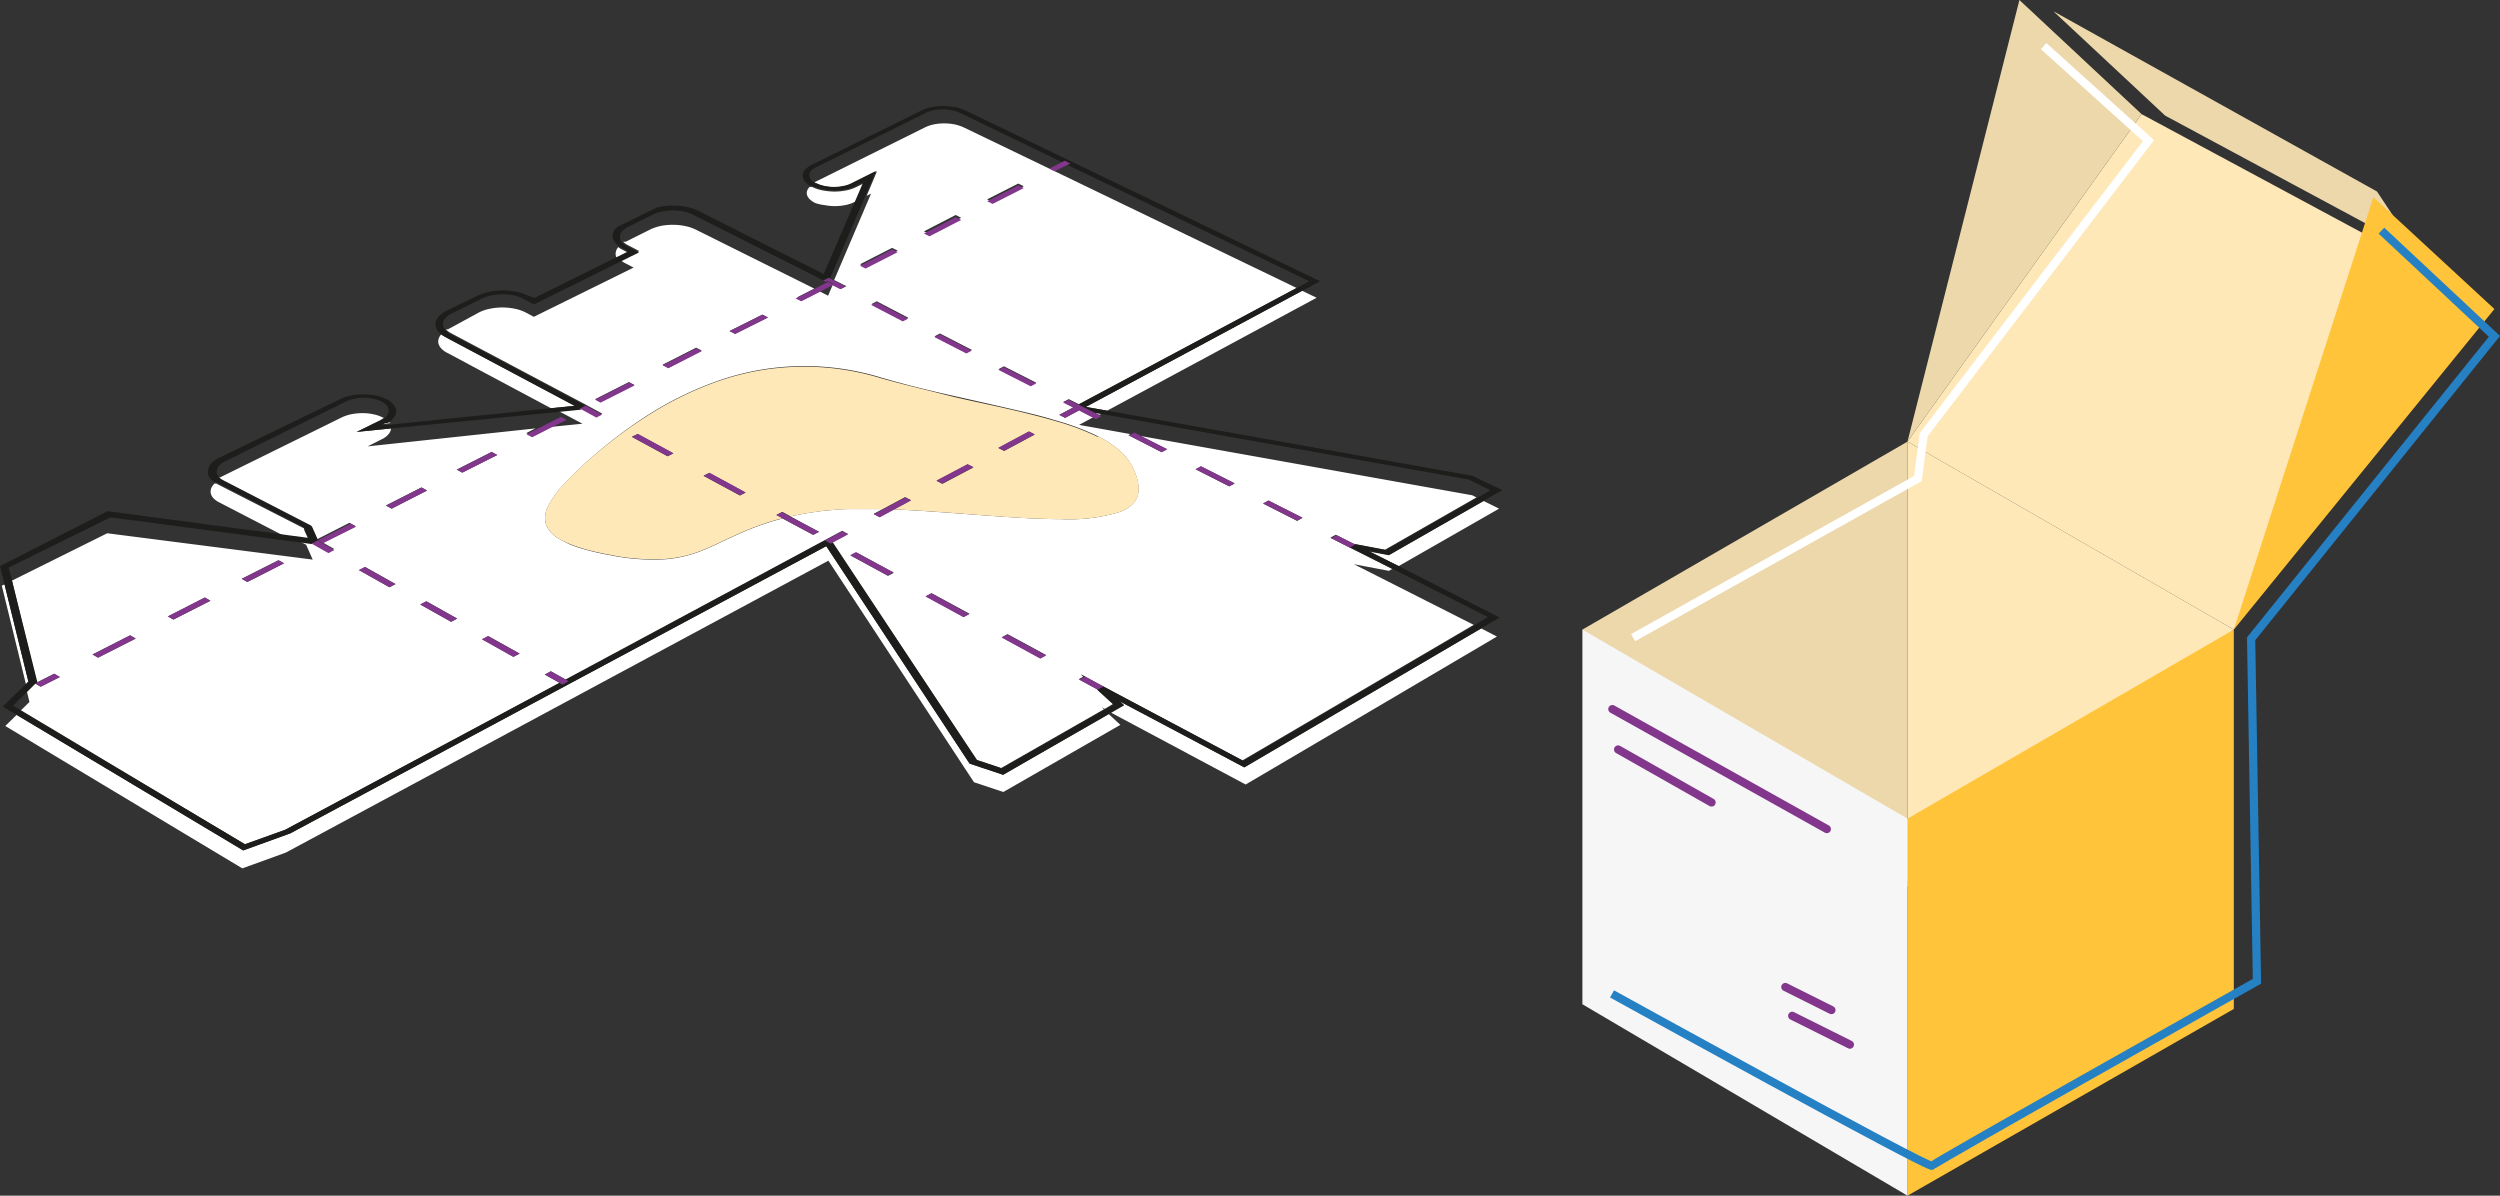
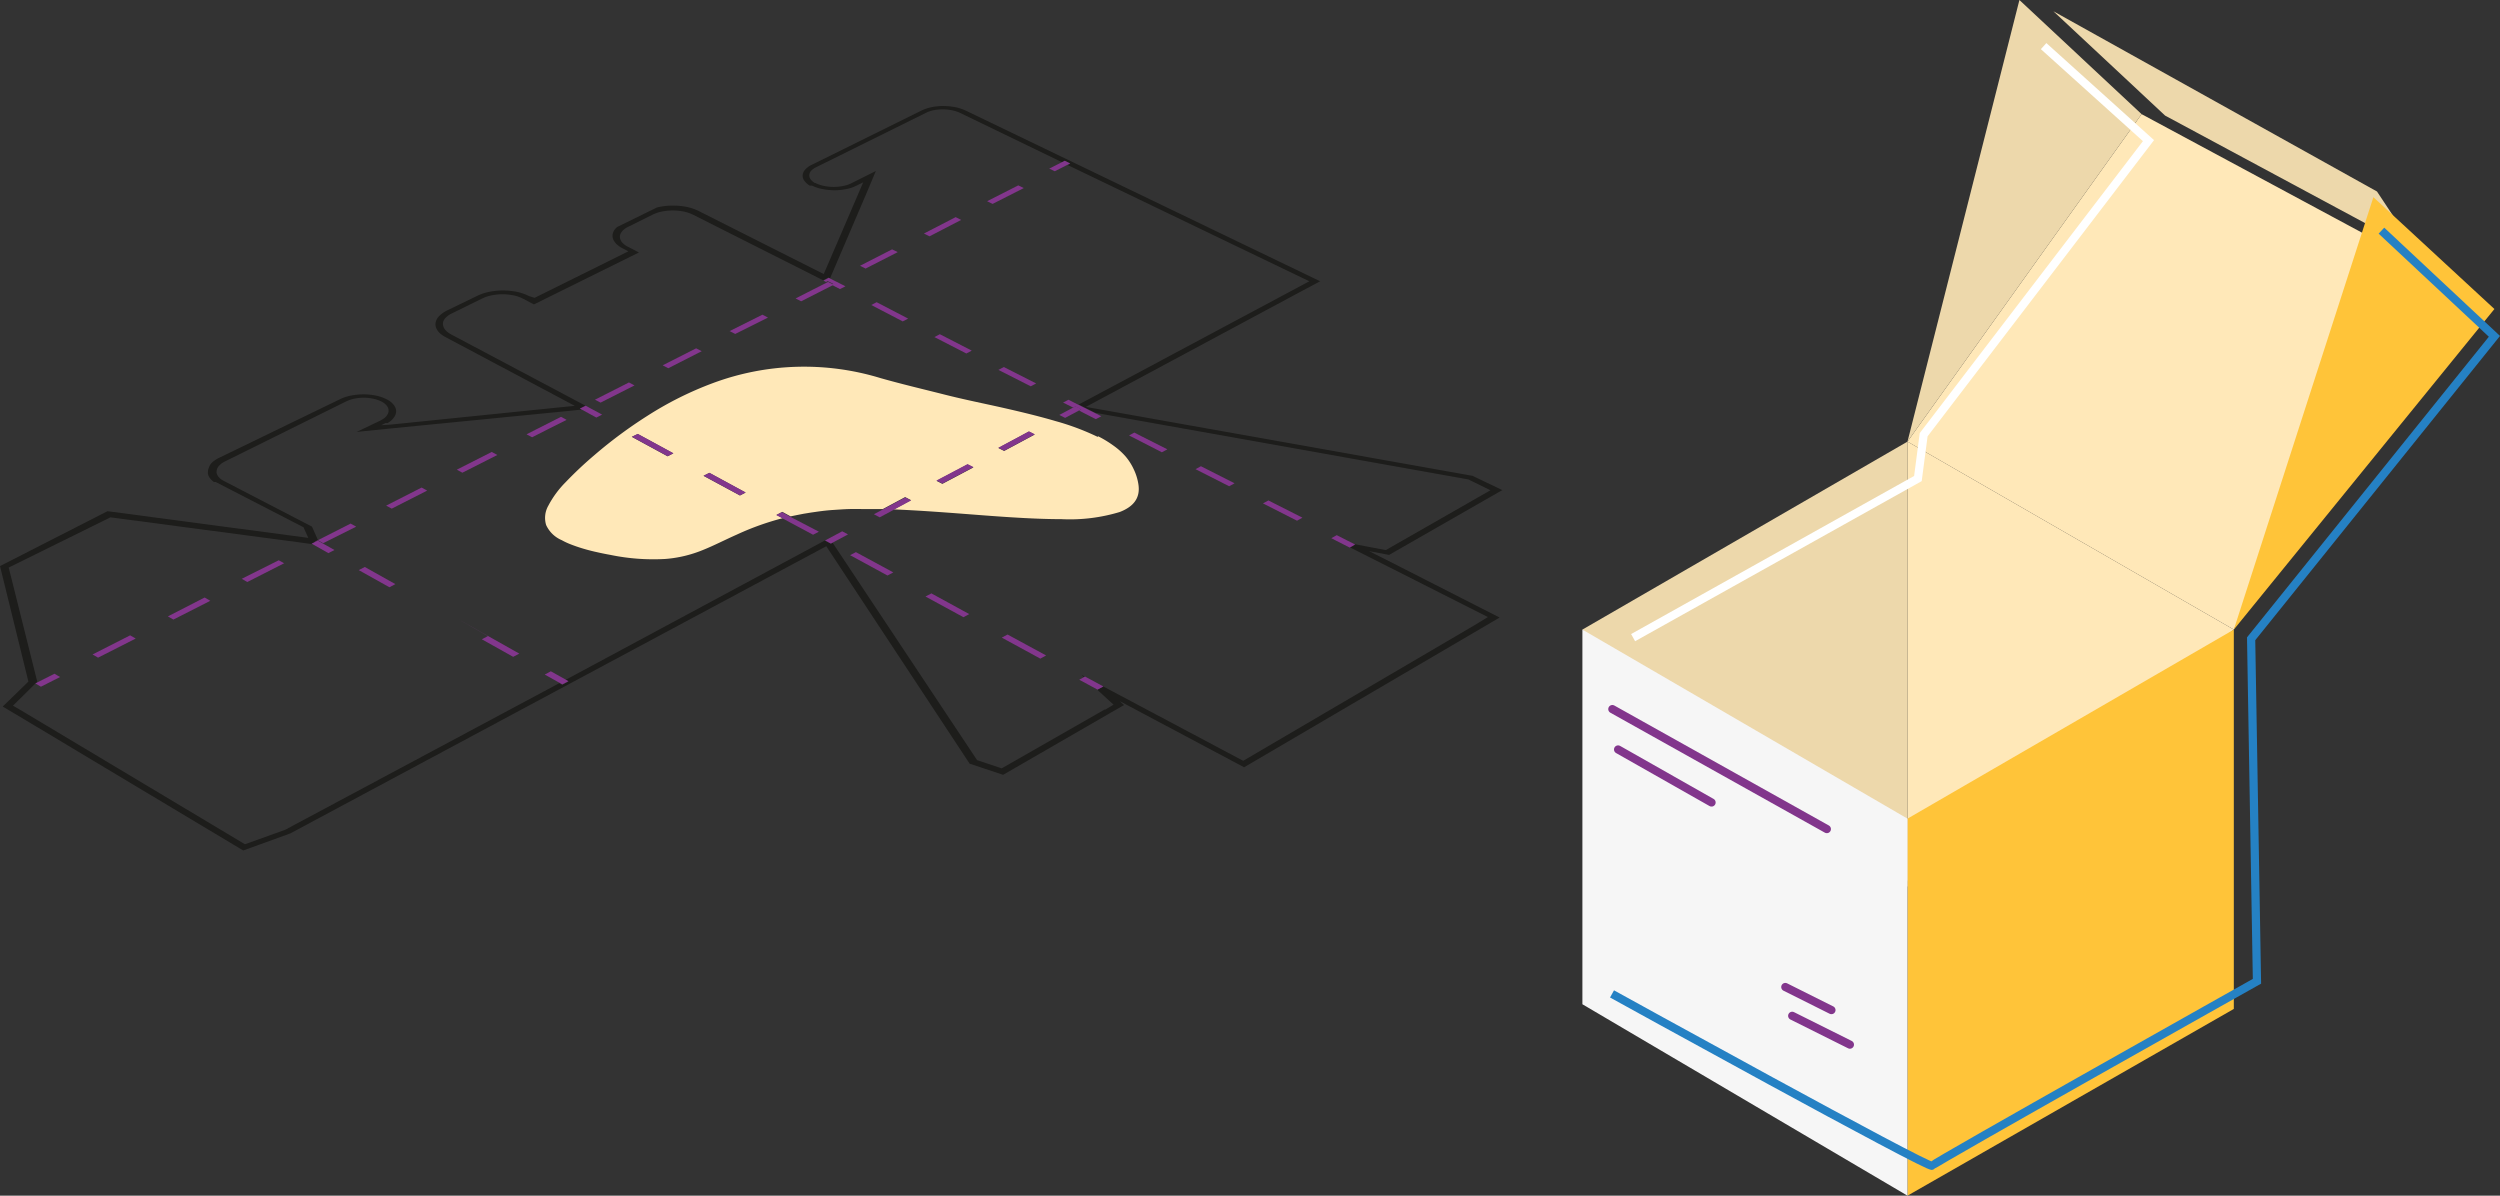
<svg xmlns="http://www.w3.org/2000/svg" viewBox="0 0 304.68 145.72">
  <rect x="0" y="0" width="304.68" height="145.72" fill="#333333" stroke="none" />
  <defs>
    <style>.cls-1,.cls-11,.cls-12,.cls-13{fill:none;}.cls-2{isolation:isolate;}.cls-3{clip-path:url(#clip-path);}.cls-4{fill:#fff;}.cls-5{fill:#1d1d1b;}.cls-6{fill:#ffe8b8;}.cls-7{fill:#82368c;}.cls-8{fill:#edd8ab;}.cls-9{fill:#ffc439;}.cls-10{fill:#f6f6f6;}.cls-11,.cls-12,.cls-13{stroke-miterlimit:10;}.cls-11{stroke:url(#Fading_Sky);}.cls-12{stroke:#fff;}.cls-13{stroke:#82368c;stroke-linecap:round;}</style>
    <clipPath id="clip-path" transform="translate(-21.54 -27.01)">
      <polygon class="cls-1" points="0 102.16 132.38 37.19 234.8 86.43 103.01 164.06 0 102.16" />
    </clipPath>
    <linearGradient id="Fading_Sky" x1="217.8" y1="112.17" x2="326.22" y2="112.17" gradientUnits="userSpaceOnUse">
      <stop offset="0" stop-color="#2581c4" />
      <stop offset="1" stop-color="#2581c4" />
    </linearGradient>
  </defs>
  <g id="Layer_2" data-name="Layer 2">
    <g id="Layer_2-2" data-name="Layer 2">
      <g class="cls-2">
        <g class="cls-3">
-           <path class="cls-4" d="M22.09,98.23l-.33.16,2.94,12,.3-.3L22.09,98.23m36.55-6.8L48,86l0,0h0l0,0h0l-.08-.05-.09,0-.07,0-.08,0a1.67,1.67,0,0,0-.4.56,1.24,1.24,0,0,0-.06.6,1.35,1.35,0,0,0,.29.57,2.41,2.41,0,0,0,.64.5l0,0h0l0,0h0l8.48,4.39,2.57.34-.58-1.29M68.87,78.38l-.08.05-.08,0-.09,0-.09,0-.52.26,1.09-.11,0-.09L69,78.54l-.06-.08a.27.27,0,0,0-.07-.08m53.37,15.18-65.32,35-5.74,2.08L23.56,114.14l-1.38,1.35,28.89,17.35,5.3-1.92L122.5,95.34l17.74,27,3.58,1.19,14.26-8.18-1.4-1.3-12.89,7.38-4.08-1.36-17.47-26.5M75.31,67.76a1.46,1.46,0,0,0-.32.58,1.07,1.07,0,0,0,0,.59,1.46,1.46,0,0,0,.36.58,2.56,2.56,0,0,0,.69.5l12.65,6.75,2.87-.29L75.82,68.09,75.68,68l-.13-.08-.13-.08-.11-.09M96.89,57.12a1.52,1.52,0,0,0-.21.33,1.39,1.39,0,0,0-.1.33,1.27,1.27,0,0,0,0,.34,1.58,1.58,0,0,0,.13.34l1.35-.67-.67-.35-.14-.07-.14-.08L97,57.21l-.12-.09M204,104.6l-1.94-1-28.86,16.94L158,112.5l.52.48-1.56.89,16.39,8.75,30.6-18M155.73,77.46l-.7-.13.48.24.22-.11M204.24,89l-1.88-.93L190.8,94.68l-2.43-.46L192,96,204.24,89m-77.5-39.61-.85.42a4.59,4.59,0,0,1-1.25.41,7.38,7.38,0,0,1-1.43.14,8.47,8.47,0,0,1-1.44-.15,5,5,0,0,1-1.27-.42l-.07,0-.07,0-.07,0-.07,0a1.12,1.12,0,0,0-.32.49.89.89,0,0,0,0,.51,1.21,1.21,0,0,0,.32.5,2.84,2.84,0,0,0,.65.45A4.6,4.6,0,0,0,122,52a6.67,6.67,0,0,0,1.27.13,6.49,6.49,0,0,0,1.26-.12,4.44,4.44,0,0,0,1.1-.36l.21-.1.91-2.12M32.82,106.77l4.58-2.33.68.39-4.59,2.33-.67-.39M42,102.13l4.52-2.3.67.39-4.52,2.3-.67-.39m9-4.58,4.46-2.26.68.38-4.46,2.27L51,97.55m14.3-1.06.74-.38,3.71,2.08-.74.39-3.71-2.09m7.46,4.19.74-.39,3.76,2.11-.74.39-3.76-2.11m7.55,4.24.74-.39,3.83,2.14-.75.39-3.82-2.14M68.58,88.61l4.32-2.2.68.37L69.26,89l-.68-.37m8.61-4.38,4.26-2.16.68.37L77.87,84.6l-.68-.37m71.14,23-4.7-2.56.7-.38,4.7,2.55-.7.39M139,102.19l-4.63-2.52.7-.37,4.63,2.51-.7.38m-9.23-5-4.56-2.48.71-.37,4.56,2.47-.71.38M94.05,75.67l4.14-2.1.68.36L94.73,76l-.68-.36m8.25-4.19,4.08-2.07.68.35L103,71.84l-.68-.36m8.13-4.13,4-2,.67.35-4,2-.68-.35M90,92.84A3.66,3.66,0,0,1,88.1,91a3,3,0,0,1,.26-2.33,11.93,11.93,0,0,1,2.07-2.82A46.55,46.55,0,0,1,94,82.46a55.42,55.42,0,0,1,6.41-4.81,41.72,41.72,0,0,1,8-4A31.88,31.88,0,0,1,128.85,73c2.64.77,5.25,1.43,7.77,2s5,1.12,7.25,1.64,4.42,1,6.35,1.61a30.26,30.26,0,0,1,5.11,1.92,13.59,13.59,0,0,1,1.88,1.14,8.6,8.6,0,0,1,1.48,1.32,6.8,6.8,0,0,1,1,1.57,6.48,6.48,0,0,1,.57,1.84c.26,1.67-.61,2.73-2.28,3.37a20.94,20.94,0,0,1-7.1.87c-2.94,0-6.33-.23-9.85-.49s-7.16-.56-10.59-.7l-1.73.93-.71-.38,1.11-.59-2.13,0q-1,0-2,0c-.66,0-1.31.06-1.93.11s-1.23.11-1.82.19l-.9.13-.86.14-.82.16-.78.16,3.49,1.89-.71.37-3.74-2a33.06,33.06,0,0,0-5.59,2c-1.53.68-2.81,1.35-4.16,1.89a15.05,15.05,0,0,1-4.54,1.08,25.86,25.86,0,0,1-6.69-.49c-.68-.12-1.31-.25-1.9-.39s-1.12-.28-1.61-.43-.94-.31-1.35-.47A8.57,8.57,0,0,1,90,92.84m89.63-2.35-4.15-2.11.66-.36,4.15,2.1-.66.37m-8.27-4.2-4.1-2.08.66-.36,4.1,2.08-.66.36M147.17,74l-3.94-2,.66-.35,3.94,2-.66.35m-7.85-4-3.89-2,.66-.35,3.89,2-.66.35m-7.75-3.93-3.84-2,.66-.34,3.84,2-.66.34m-5.22-6.85,3.91-2,.68.33-3.91,2-.68-.34m7.79-4,3.87-2,.67.34-3.86,2-.68-.34m7.7-3.9,3.8-1.93.67.33-3.8,1.93-.67-.33M179.55,62.1,151.12,48.38,139,42.54a5.45,5.45,0,0,0-1.12-.37,6.39,6.39,0,0,0-1.25-.12,6.19,6.19,0,0,0-1.23.11,4.72,4.72,0,0,0-1.08.35l-13.51,6.71h0l.08.06.09.06.09,0,.1.06a4.15,4.15,0,0,0,1,.31,5.6,5.6,0,0,0,1.09.11,5.42,5.42,0,0,0,1.08-.1,3.78,3.78,0,0,0,1-.3l3.08-1.54-1.26,3,.54-.28-4.5,10.54,1.49.75-.66.34-1-.52,0,0-.57,1.34-1-.52-2.1,1.07-.68-.35,2.1-1.07L106.35,55a5.24,5.24,0,0,0-1.3-.44,7.12,7.12,0,0,0-1.47-.15,7.28,7.28,0,0,0-1.48.13,5.67,5.67,0,0,0-1.3.43l-3,1.5-.08,0-.08,0-.07,0-.08,0,.13.12.15.12.17.11.19.1,1.33.69-2.27,1.12.12.1.14.09.15.1.16.08,1,.52-12.16,6-1-.53a5.11,5.11,0,0,0-1.3-.45,8.2,8.2,0,0,0-1.5-.16,7.58,7.58,0,0,0-1.51.15,5.14,5.14,0,0,0-1.34.44L76.21,67.1l-.08.05-.09,0-.07,0-.08,0a.8.8,0,0,0,.13.13l.14.12.17.11.19.11,16.4,8.7.62.34h0l1.4.76-.71.35-1.83-1-2.87.29,3,1.59-4,.4-2.17,1.1-.68-.36,1.12-.57L66.35,81.41l1.7-.86a2.38,2.38,0,0,0,.84-.62,1.46,1.46,0,0,0,.22-.35,1.19,1.19,0,0,0,.09-.36L65,79.65l2.89-1.44.12-.07.12-.07.11-.07.1-.07h-.08a4.16,4.16,0,0,0-1.17-.42,6,6,0,0,0-1.35-.15,6.92,6.92,0,0,0-1.37.13,5.15,5.15,0,0,0-1.22.41L48.34,85.2h-.09a.6.6,0,0,0,.08.08l.1.07a.41.41,0,0,0,.11.07l.11.07h0l0,0h0l10.81,5.57.74,1.66,3.94-2,.67.37-4,2,1.43.8-.75.38-1.94-1.09-1.53-.21.83.43.8,1.81L34.61,92,23,97.77l3,12.38-.09.1,2.22-1.13.67.4-2.33,1.18-.64-.38-1,1,.3,1.24-1.1,1.08L51.39,129.9l4.9-1.76,33.43-17.92-1.79-1,.75-.4,1.78,1,31.63-17h0l.56-.3,1.53-.82.71.38-1.87,1,17.53,26.53,3,1,12.53-7.16-.27-.25.37.2,1-.6-2-1.83-2.18-1.19.56-.31-.32-.3.43.23h0l2.23,1.21,17.06,9.07,28.18-16.52-14.6-7.39,4.27.81.4-.23-6.94-3.5h0l-.6-.31.66-.36,2.16,1.09,3.85.73,11.14-6.37-.51-.26-40.38-7.22,3.13,1.58-.67.36-4-2.05.24-.13-6.24-1.12,1.71-.92L153.07,77l-1.72.93-.71-.37,1.45-.77.27-.15L151.12,76l.67-.35,1.23.62L179.55,62.1M182,63.3l-1.78-.86L153.87,76.6l2.6.46L182,63.3" transform="translate(-21.54 -27.01)" />
          <path class="cls-5" d="M153.75,109.47l-.43-.23.32.3.11-.07M93.54,76.79l-.62-.34.61.34h0m57.45-30,.31-.16.68.33-.32.16,29.46,14.17-1.57.84L153,76.31l2,1,.7.13,44.8,8,2.68,1.32-1.61.92-11.14,6.37-3.85-.73.09,0-.66.38-1.65-.84h0l6.94,3.5,11.57,5.85-1.64,1-28.18,16.52L156,110.67l-.7.39-.05,0,2,1.83-1,.6-.1,0-12.53,7.16-3-1L123,93.14l-.21.12-.72-.38-31.63,17,.36.2-.74.39-.36-.2L56.29,128.14l-4.9,1.76L24.12,113.59l-1-.58,1.77-1.74,1-1,0,0,.12,0,.09-.1L23,97.77l-.4-1.59L35,90.06l23.1,3.06,1.53.21-.1-.06.38-.19-.06,0,.45-.23-.74-1.66L48.74,85.58h0l0,0h0l-.11-.07a.41.41,0,0,1-.11-.07l-.1-.07a.6.6,0,0,1-.08-.08,1.7,1.7,0,0,1-.19-.19,1,1,0,0,1-.13-.22,1.43,1.43,0,0,1-.08-.22.87.87,0,0,1,0-.23,1.32,1.32,0,0,1,.08-.33,1.26,1.26,0,0,1,.21-.32,2.26,2.26,0,0,1,.32-.29,3,3,0,0,1,.44-.26l14.72-7.29a4.17,4.17,0,0,1,1-.34,5.76,5.76,0,0,1,1.18-.12,5.59,5.59,0,0,1,1.17.13,4.06,4.06,0,0,1,1,.35,2.09,2.09,0,0,1,.59.46,1,1,0,0,1,.24.52.87.87,0,0,1-.1.54,1.5,1.5,0,0,1-.43.5l-.1.07-.11.07-.12.07-.12.07L65,79.65l4.23-.43,20.32-2,2.87-.29-.18-.1.71-.35-16.4-8.7-.19-.11-.17-.11L76,67.41a.8.8,0,0,1-.13-.13,1.27,1.27,0,0,1-.31-.53,1,1,0,0,1,0-.55,1.32,1.32,0,0,1,.36-.53,2.6,2.6,0,0,1,.68-.46l3.68-1.81A4.72,4.72,0,0,1,81.5,63a6.52,6.52,0,0,1,1.33-.13,7.1,7.1,0,0,1,1.31.14,4.52,4.52,0,0,1,1.14.4l1.33.7,10.53-5.21,2.27-1.12-1.33-.69-.19-.1-.17-.11-.15-.12-.13-.12a1.15,1.15,0,0,1-.31-.51.87.87,0,0,1,0-.53,1.31,1.31,0,0,1,.33-.51,2.39,2.39,0,0,1,.66-.45l3-1.49a4.43,4.43,0,0,1,1.15-.37,6.8,6.8,0,0,1,1.29-.12,7,7,0,0,1,1.3.13,4.84,4.84,0,0,1,1.13.38l15.87,8,.66-.34.18.1,4.32-10.08,1.26-3-3.08,1.54a3.78,3.78,0,0,1-1,.3,5.42,5.42,0,0,1-1.08.1,5.6,5.6,0,0,1-1.09-.11,4.15,4.15,0,0,1-1-.31l-.1-.06-.09,0-.09-.06-.08-.06a1.39,1.39,0,0,1-.41-.44.75.75,0,0,1-.08-.48.85.85,0,0,1,.24-.47,2,2,0,0,1,.56-.4l13.47-6.67a4.06,4.06,0,0,1,.93-.3,6.06,6.06,0,0,1,1.06-.09,5.39,5.39,0,0,1,1.07.1,4.32,4.32,0,0,1,1,.31l12.4,6m31.46,14.51L139.22,40.48a6,6,0,0,0-1.26-.41,8.33,8.33,0,0,0-1.42-.14,7.25,7.25,0,0,0-1.41.13,5.45,5.45,0,0,0-1.22.39l-13.47,6.66a2.48,2.48,0,0,0-.78.58,1.14,1.14,0,0,0-.3.65,1,1,0,0,0,.19.67,2.14,2.14,0,0,0,.67.62l.07,0,.07,0,.07,0,.07,0a5,5,0,0,0,1.27.42,8.47,8.47,0,0,0,1.44.15,7.38,7.38,0,0,0,1.43-.14,4.59,4.59,0,0,0,1.25-.41l.85-.42-.91,2.12-3.9,9.06-15.25-7.69a5.81,5.81,0,0,0-1.44-.49,8.07,8.07,0,0,0-1.64-.16,7.51,7.51,0,0,0-1.65.15,5.74,5.74,0,0,0-1.45.47l-3,1.49a2.86,2.86,0,0,0-.89.63,1.45,1.45,0,0,0-.4.72,1.17,1.17,0,0,0,.11.75,1.94,1.94,0,0,0,.61.69l.12.09.12.08.14.08.14.07.67.35-1.35.67-10.08,5L86,63.09a5.77,5.77,0,0,0-1.45-.51,9.09,9.09,0,0,0-1.67-.17,8.47,8.47,0,0,0-1.68.16,6.06,6.06,0,0,0-1.49.49L76,64.86a3.47,3.47,0,0,0-.93.66,1.56,1.56,0,0,0-.43.75,1.21,1.21,0,0,0,.08.77,1.88,1.88,0,0,0,.6.72l.11.09.13.08.13.08.14.08,15.76,8.38-2.87.29-19.61,2L68,78.83l.52-.26.09,0,.09,0,.08,0,.08-.05a2.32,2.32,0,0,0,.73-.69,1.24,1.24,0,0,0,.23-.74,1.29,1.29,0,0,0-.3-.74,2.38,2.38,0,0,0-.81-.65,5.07,5.07,0,0,0-1.31-.47,7.71,7.71,0,0,0-1.53-.16,8,8,0,0,0-1.55.15,5.33,5.33,0,0,0-1.38.46L48.23,82.81a3.73,3.73,0,0,0-.57.34,2.25,2.25,0,0,0-.42.38A1.65,1.65,0,0,0,47,84a1.14,1.14,0,0,0-.11.44,1,1,0,0,0,0,.35,1.4,1.4,0,0,0,.13.34,2.43,2.43,0,0,0,.24.32,3.45,3.45,0,0,0,.34.3l.08,0,.07,0,.09,0,.08.05h0l0,0h0l0,0,10.61,5.47.58,1.29-2.57-.34-21.9-2.91L21.54,96l.55,2.23L25,110.07l-.3.3-2.83,2.75,1.69,1,27.62,16.54,5.74-2.08,65.32-35,17.47,26.5,4.08,1.36L156.68,114l.29-.17,1.56-.89-.52-.48,15.15,8.06L202,103.62l2.3-1.35L192,96l-3.6-1.82,2.43.46,11.56-6.62,2.24-1.28L201,85l-44.52-7.94-2.6-.46,26.39-14.16,2.19-1.17" transform="translate(-21.54 -27.01)" />
          <path class="cls-6" d="M111.71,87.39,107.28,85l.71-.36,4.42,2.4-.7.36m-8.81-4.78-4.36-2.37.72-.35,4.34,2.36-.7.36m32.77,3,3.79-2,.71.36-3.78,2-.72-.37m7.54-4,3.73-2,.71.36-3.73,2-.71-.36m12.12-1.35a30.26,30.26,0,0,0-5.11-1.92c-1.93-.57-4.06-1.09-6.35-1.61s-4.73-1-7.25-1.64-5.13-1.25-7.77-2a31.88,31.88,0,0,0-20.43.61,41.72,41.72,0,0,0-8,4A55.42,55.42,0,0,0,94,82.46a46.55,46.55,0,0,0-3.56,3.35,11.93,11.93,0,0,0-2.07,2.82A3,3,0,0,0,88.1,91,3.66,3.66,0,0,0,90,92.84a8.57,8.57,0,0,0,1.09.51c.41.16.86.32,1.35.47s1,.29,1.61.43,1.22.27,1.9.39a25.86,25.86,0,0,0,6.69.49,15.05,15.05,0,0,0,4.54-1.08c1.35-.54,2.63-1.21,4.16-1.89a33.06,33.06,0,0,1,5.59-2l-.75-.4.71-.37,1,.55.78-.16.82-.16.86-.14.9-.13c.59-.08,1.19-.15,1.82-.19s1.27-.09,1.93-.11,1.35,0,2,0l2.13,0,2.72-1.46.71.37-2.1,1.13c3.43.14,7.07.43,10.59.7s6.91.49,9.85.49a20.94,20.94,0,0,0,7.1-.87c1.67-.64,2.54-1.7,2.28-3.37a6.48,6.48,0,0,0-.57-1.84,6.8,6.8,0,0,0-1-1.57,8.6,8.6,0,0,0-1.48-1.32,13.59,13.59,0,0,0-1.88-1.14" transform="translate(-21.54 -27.01)" />
          <polyline class="cls-7" points="103.04 34.89 101.55 34.14 101.19 33.96 101.01 33.86 100.35 34.2 100.67 34.36 100.87 34.26 101.55 34.6 101.34 34.7 102.37 35.23 103.04 34.89" />
          <path class="cls-7" d="M176.12,88l-.66.36,4.15,2.11.66-.37L176.12,88m-8.22-4.17-.66.36,4.1,2.08.66-.36-4.1-2.08m-8.1-4.11-.42.23-.24.13,4,2.05.67-.36-3.13-1.58-.91-.47m-8-4-.67.35,1.24.62.27-.14.71.36-.27.14,1.78.91.27.13.66-.35-.27-.14-.48-.24-2-1-1.23-.62m-7.9-4-.66.35,3.94,2,.66-.35-3.94-2m-7.8-4-.66.35,3.89,2,.66-.35-3.89-2m-7.7-3.9-.66.34,3.84,2,.66-.34-3.84-2" transform="translate(-21.54 -27.01)" />
          <polyline class="cls-7" points="162.91 65.22 162.25 65.59 162.85 65.9 164.5 66.74 165.16 66.36 165.07 66.32 162.91 65.22" />
          <polyline class="cls-7" points="132.23 82.45 132.21 82.46 132.09 82.53 131.53 82.84 133.71 84.02 133.76 84.05 134.47 83.66 132.23 82.45" />
          <path class="cls-7" d="M144.33,104.34l-.7.38,4.7,2.56.7-.39-4.7-2.55m-9.3-5-.7.37,4.63,2.52.7-.38L135,99.3m-9.15-5-.71.37,4.56,2.48.71-.38-4.56-2.47m-9-4.89-.71.37.75.4,3.74,2,.71-.37L117.87,90l-1-.55M108,84.63l-.71.36,4.43,2.4.7-.36L108,84.63m-8.73-4.74-.72.35,4.36,2.37.7-.36-4.34-2.36" transform="translate(-21.54 -27.01)" />
          <polyline class="cls-7" points="71.37 49.44 70.67 49.79 70.85 49.89 72.68 50.89 73.38 50.53 71.99 49.78 71.37 49.44" />
          <polyline class="cls-7" points="131.8 49.87 131.09 49.51 130.82 49.65 130.55 49.8 129.1 50.57 129.81 50.93 131.53 50.01 131.8 49.87" />
          <path class="cls-7" d="M132.58,88l-.71-.37-2.72,1.46-1.11.59.71.38,1.73-.93,2.1-1.13m7.59-4.07-.71-.36-3.79,2,.72.37,3.78-2m7.48-4-.71-.36-3.73,2,.71.36,3.73-2" transform="translate(-21.54 -27.01)" />
          <polyline class="cls-7" points="103.35 65.13 102.64 64.75 101.11 65.57 100.55 65.87 100.55 65.87 101.27 66.25 101.48 66.13 103.35 65.13" />
          <polyline class="cls-7" points="130.43 19.92 129.76 19.59 129.45 19.75 127.87 20.55 128.55 20.87 130.12 20.07 130.43 19.92" />
          <path class="cls-7" d="M38.08,104.83l-.68-.39-4.58,2.33.67.39,4.59-2.33m9.07-4.61-.67-.39L42,102.13l.67.39,4.52-2.3m9-4.55-.68-.38L51,97.55l.68.39,4.46-2.27m8.8-4.48-.67-.37-3.94,2-.45.23.06,0,.37-.19.61.35,4-2m8.68-4.41-.68-.37-4.32,2.2.68.37,4.32-2.2m8.55-4.34-.68-.37-4.26,2.16.68.37,4.26-2.16m8.43-4.29-.67-.36-3.08,1.56-1.12.57.68.36,2.17-1.1,2-1m8.31-4.22-.68-.36-4.14,2.1.68.36,4.14-2.1m8.19-4.17-.68-.35-4.08,2.07.68.36,4.08-2.08m8.07-4.1-.67-.35-4,2,.68.35,4-2m8-4-.68-.34-.2.1-1.66.84-2.1,1.07.68.35,2.1-1.07,1.61-.82,0,0,.2-.11m7.85-4-.68-.33-3.91,2,.68.34,3.91-2m7.74-3.93-.67-.34-3.87,2,.68.34,3.86-2m7.63-3.88-.67-.33-3.8,1.93.67.33,3.8-1.93" transform="translate(-21.54 -27.01)" />
          <polyline class="cls-7" points="7.32 82.51 6.64 82.11 4.42 83.23 4.31 83.29 4.34 83.31 4.99 83.69 7.32 82.51" />
          <polyline class="cls-7" points="40.76 67.03 39.34 66.23 38.72 65.88 38.36 66.07 37.98 66.26 38.08 66.31 40.02 67.41 40.76 67.03" />
-           <path class="cls-7" d="M69.71,98.19,66,96.11l-.74.38L69,98.58l.74-.39m7.51,4.21-3.76-2.11-.74.39,3.76,2.11.74-.39m7.62,4.27L81,104.53l-.74.39,3.82,2.14.75-.39" transform="translate(-21.54 -27.01)" />
+           <path class="cls-7" d="M69.71,98.19,66,96.11l-.74.38L69,98.58l.74-.39m7.62,4.27L81,104.53l-.74.39,3.82,2.14.75-.39" transform="translate(-21.54 -27.01)" />
          <polyline class="cls-7" points="69.28 83.02 68.92 82.81 67.13 81.81 66.39 82.21 68.18 83.21 68.53 83.41 69.28 83.02" />
        </g>
      </g>
      <polygon class="cls-8" points="230.23 115.93 192.85 76.73 232.47 53.82 232.47 107.22 230.23 115.93" />
      <polygon class="cls-6" points="232.47 53.82 272.24 76.73 232.47 108.06 232.47 53.82" />
      <polygon class="cls-9" points="232.47 99.77 272.24 76.73 272.24 122.96 232.47 145.72 232.47 99.77" />
      <polygon class="cls-10" points="192.85 76.73 192.85 122.39 232.47 145.72 232.47 99.77 192.85 76.73" />
      <polygon class="cls-6" points="232.47 53.82 261 13.91 294.45 31.9 272.24 76.73 232.47 53.82" />
      <polygon class="cls-8" points="294.45 30.53 263.87 14.09 250.25 1.37 289.69 23.34 294.45 30.53" />
      <polygon class="cls-9" points="272.24 76.73 304 37.66 289.25 24.03 272.24 76.73" />
      <polygon class="cls-8" points="232.47 53.82 261 13.91 246.11 0 232.47 53.82" />
      <path class="cls-11" d="M218,148.14S256.69,169.5,257,169.08,296.6,146.6,296.6,146.6l-.71-41.74L325.54,68,311.77,55.12" transform="translate(-21.54 -27.01)" />
      <polyline class="cls-12" points="199.03 77.71 233.74 58.32 234.44 52.98 261.84 17.14 249.06 5.62" />
      <line class="cls-13" x1="196.5" y1="86.42" x2="222.64" y2="101.04" />
      <line class="cls-13" x1="197.2" y1="91.34" x2="208.59" y2="97.8" />
      <line class="cls-13" x1="217.58" y1="120.29" x2="223.2" y2="123.1" />
      <line class="cls-13" x1="218.42" y1="123.8" x2="225.45" y2="127.31" />
    </g>
  </g>
</svg>